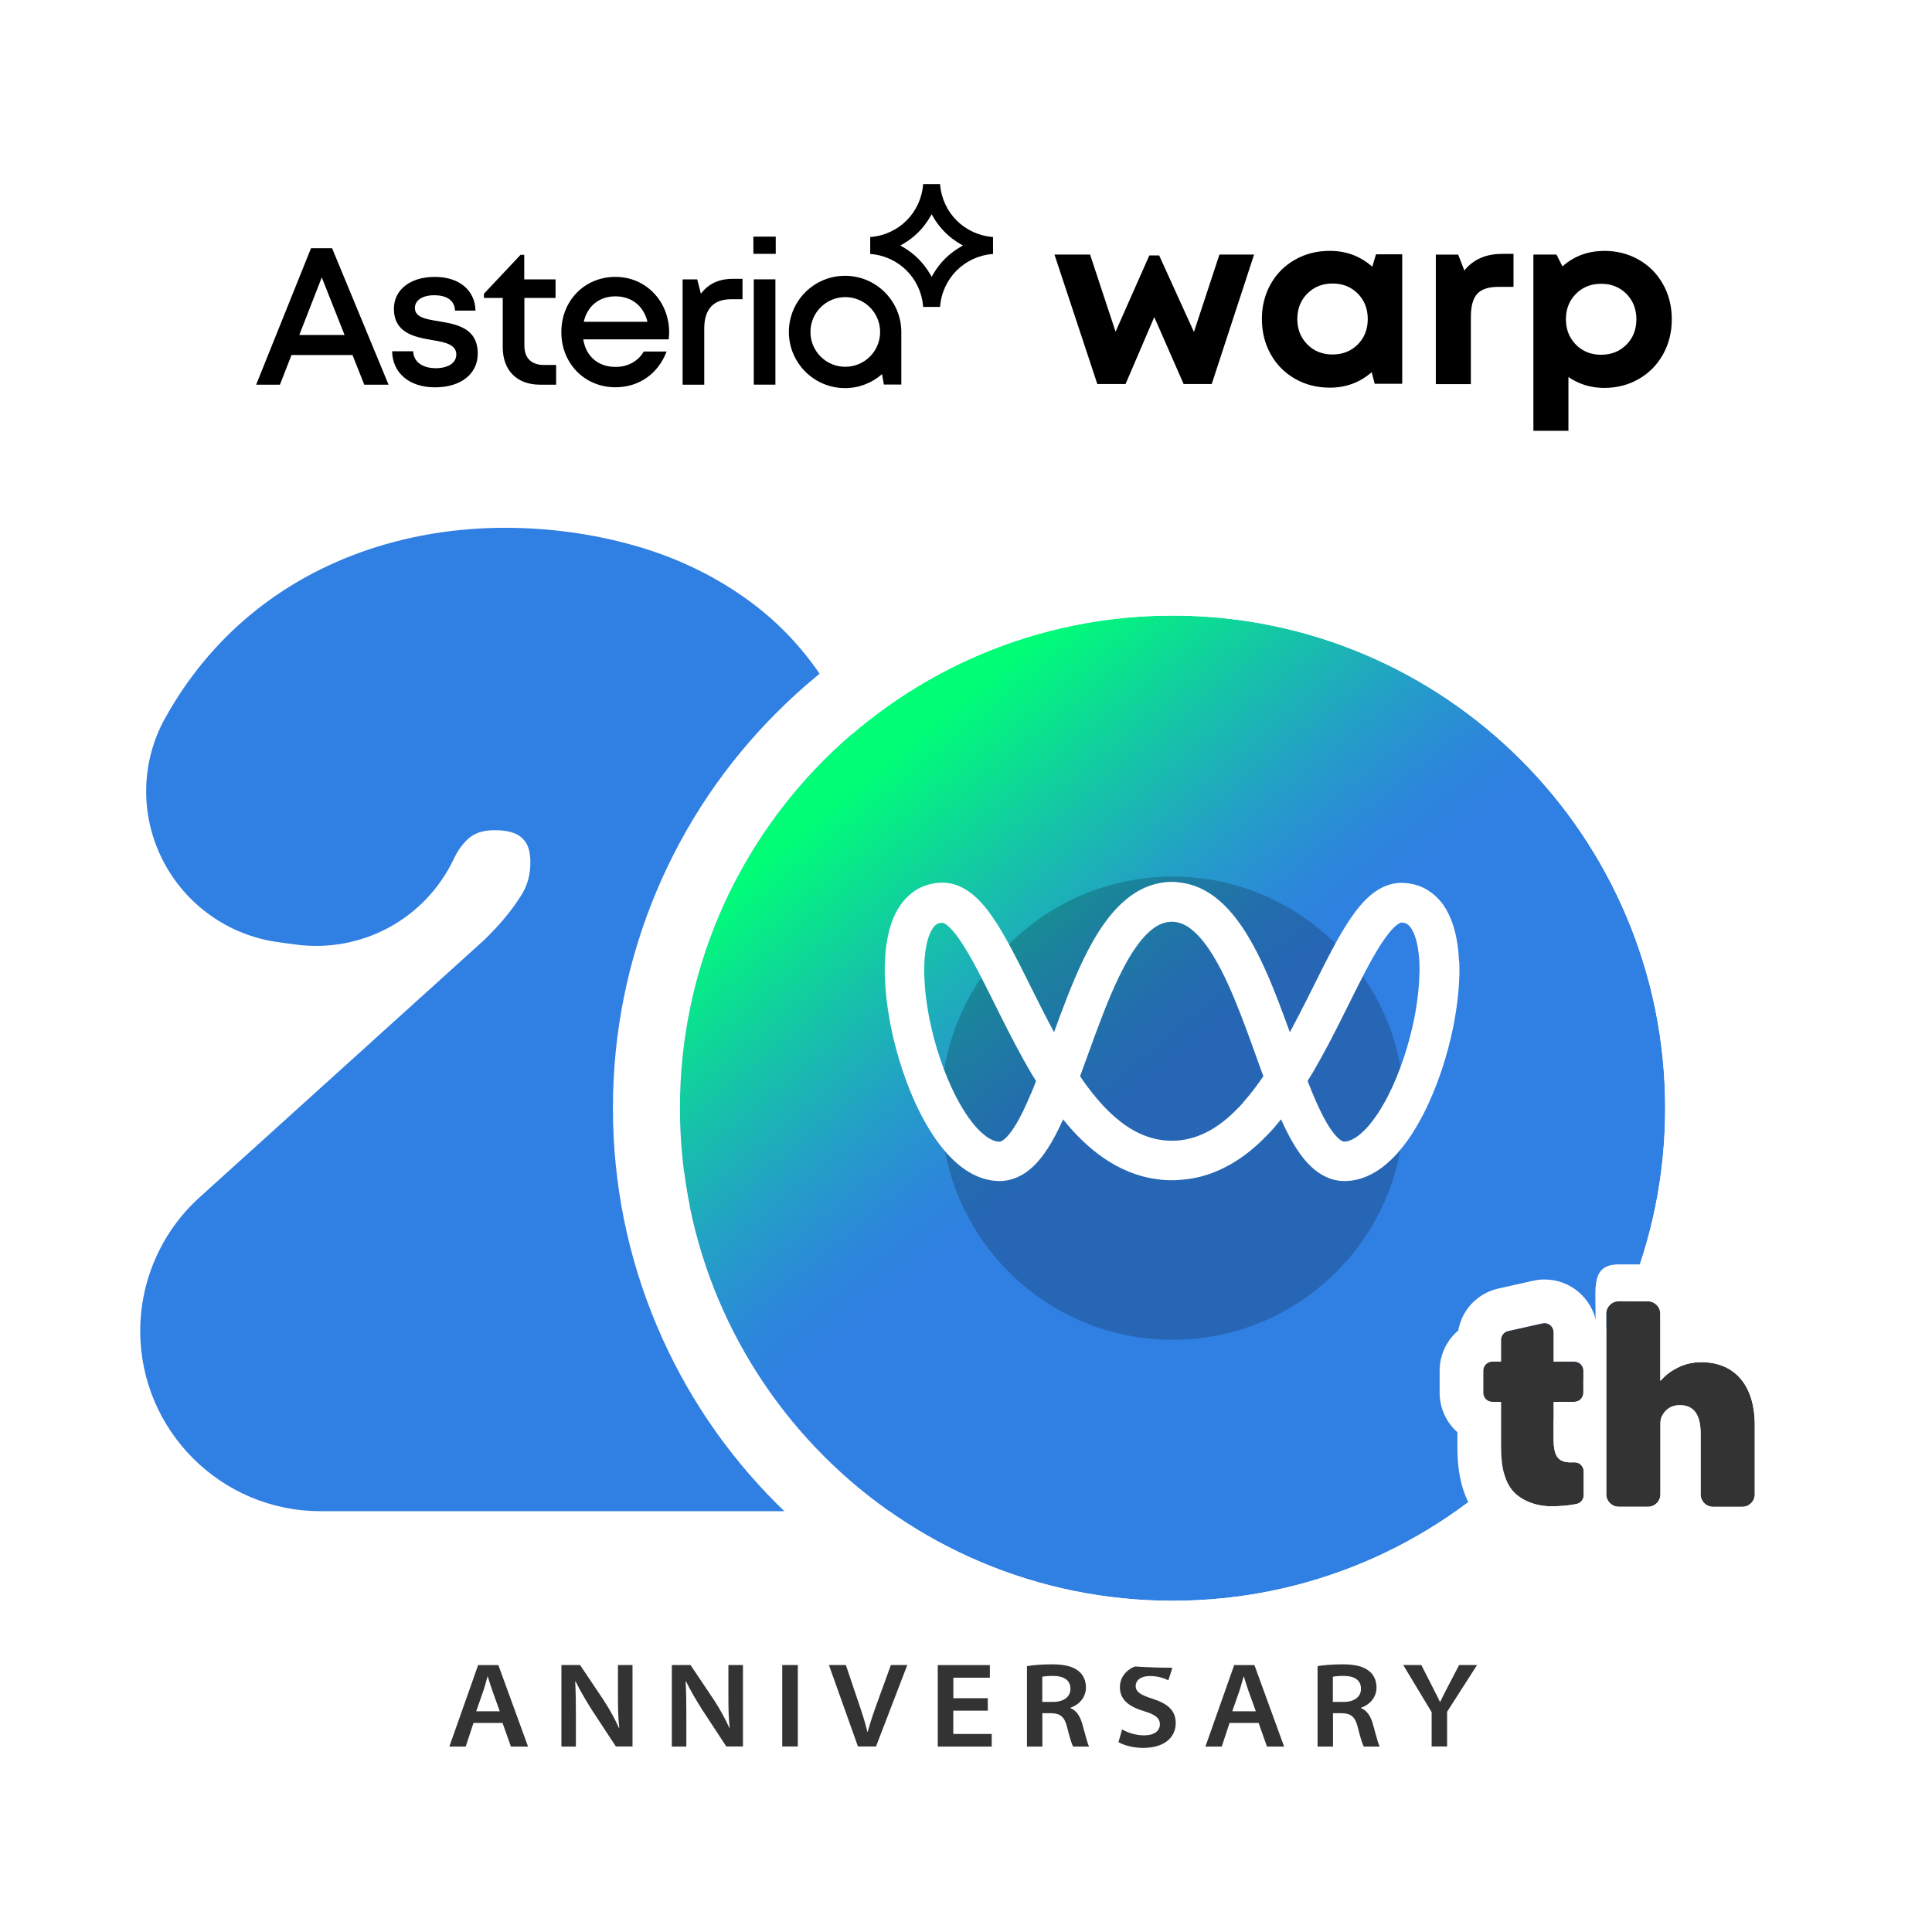
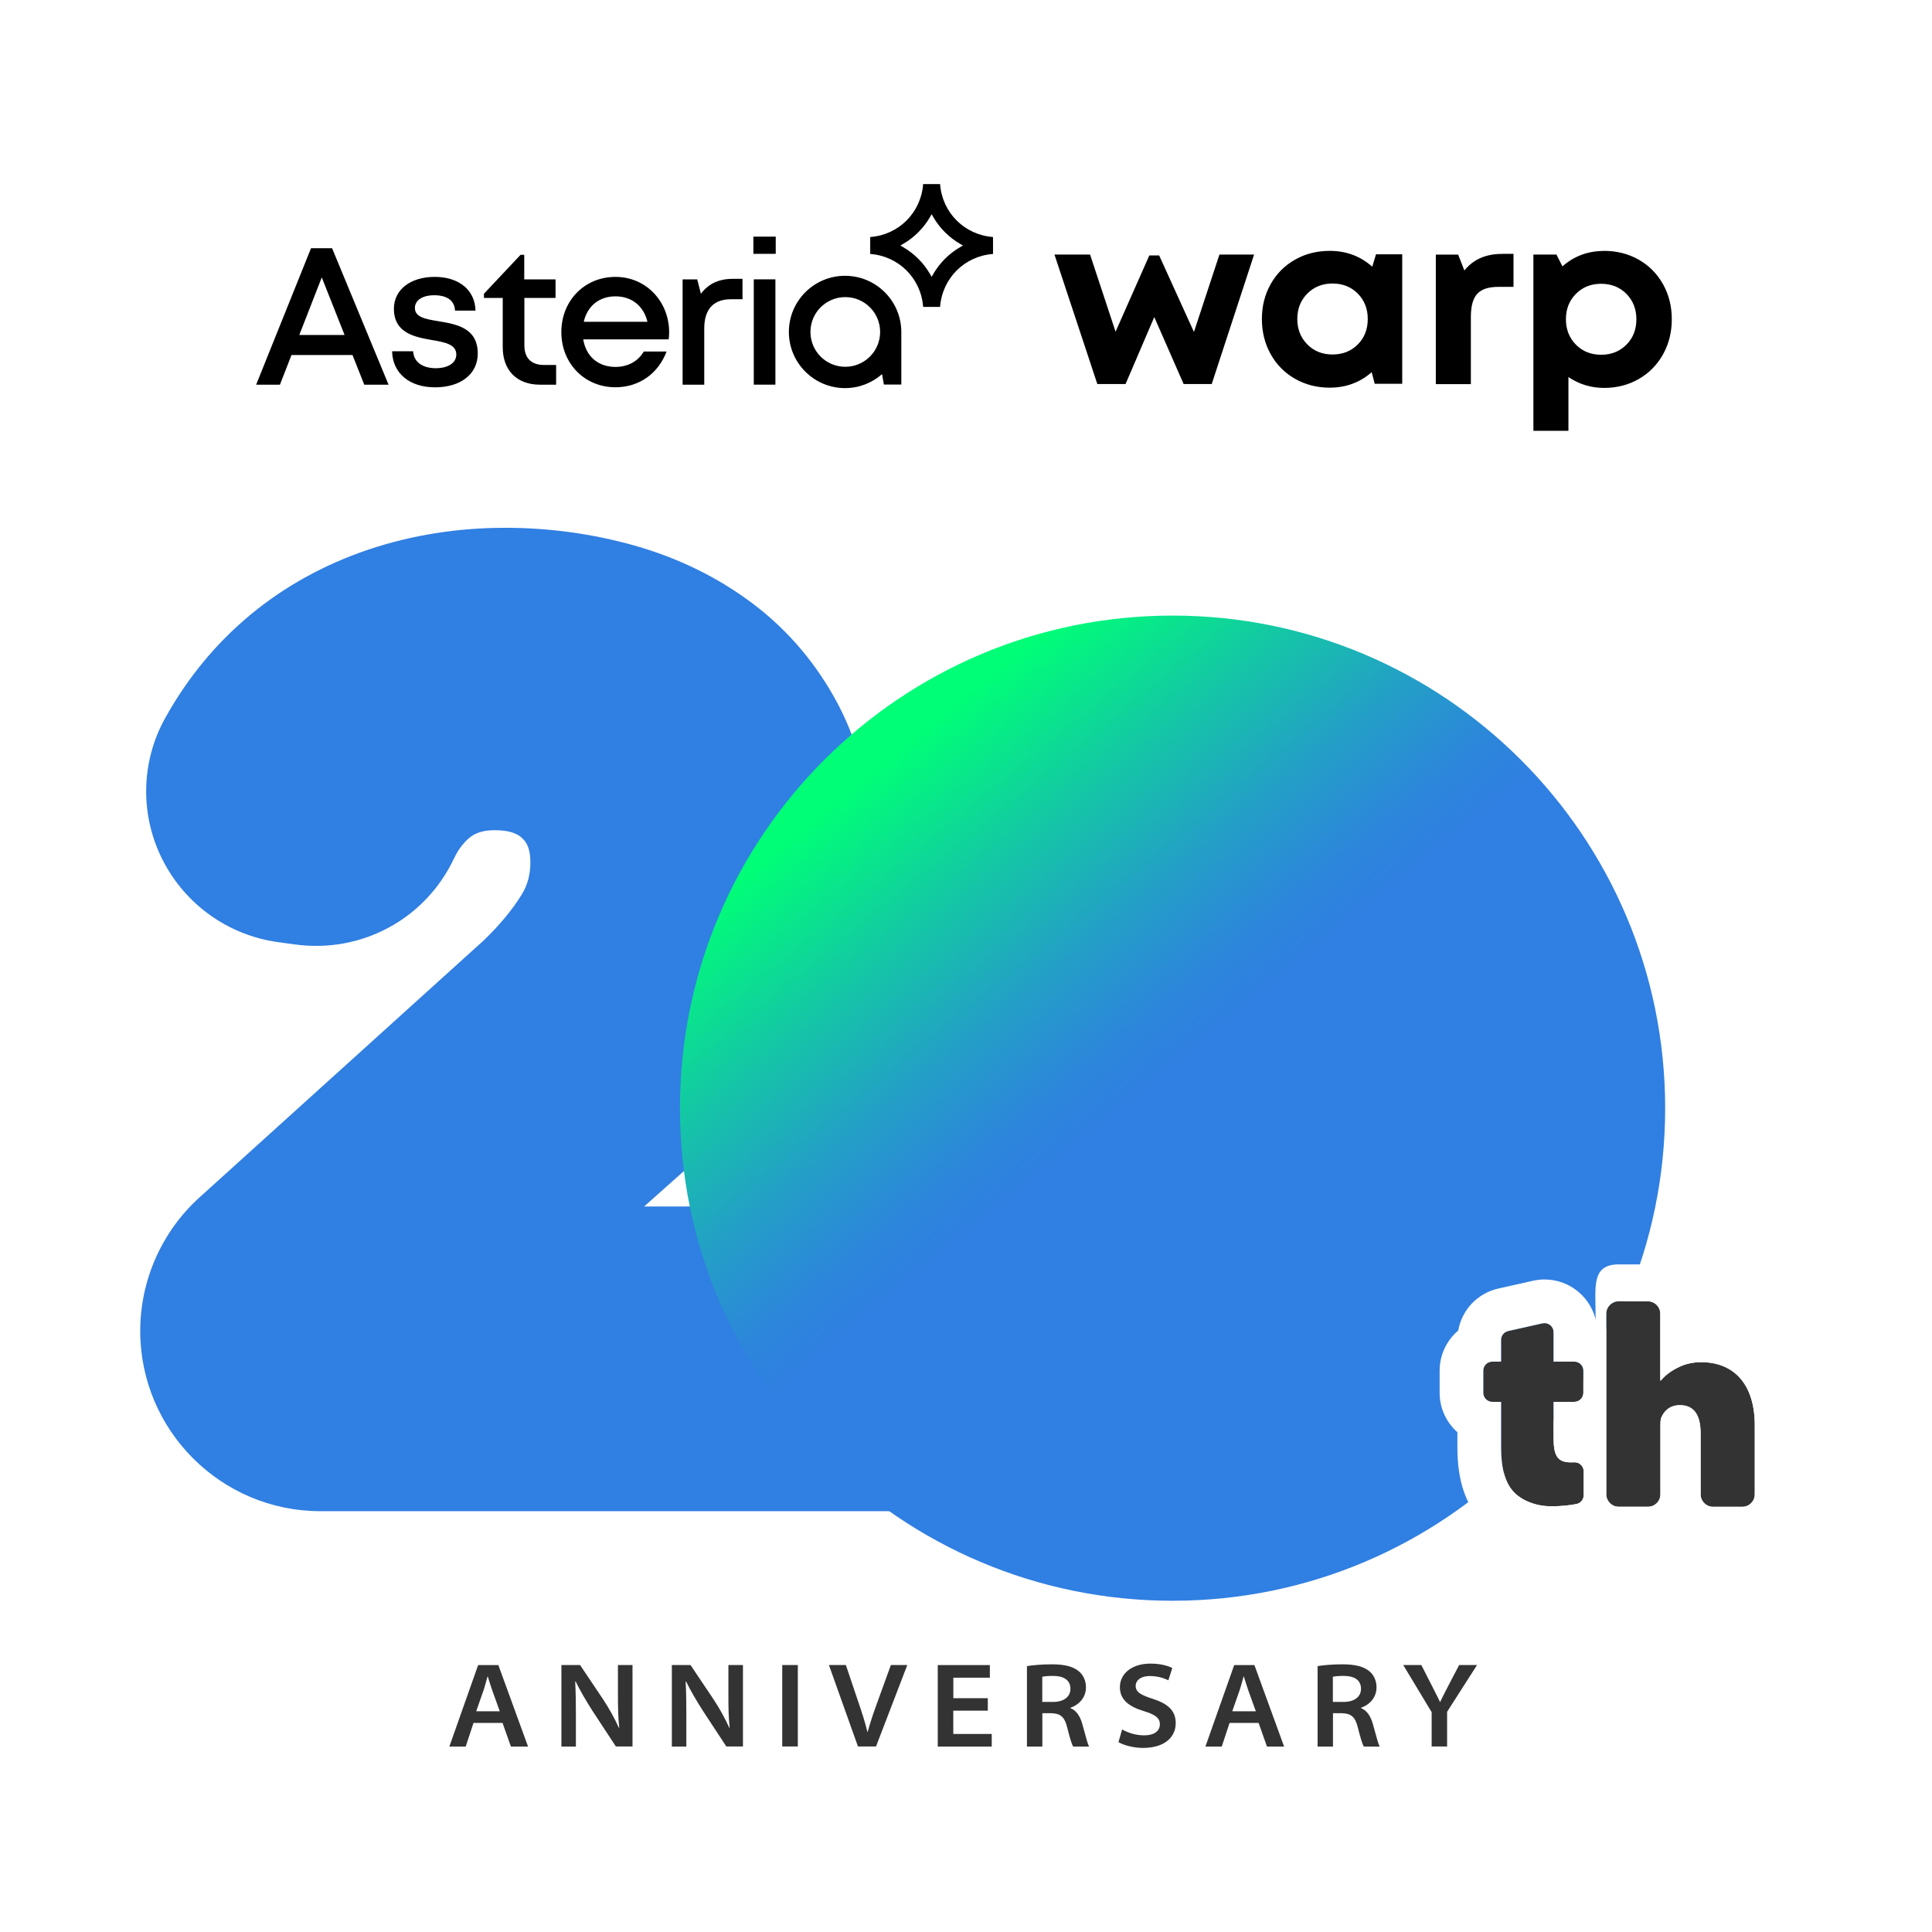
<svg xmlns="http://www.w3.org/2000/svg" width="218" height="218" viewBox="0 0 218 218" fill="none">
  <path fill-rule="evenodd" clip-rule="evenodd" d="M126.625 195.15C127.236 195.499 128.129 195.811 129.11 195.811C130.237 195.811 130.876 195.317 130.876 194.562C130.876 193.886 130.404 193.479 129.103 193.086C127.417 192.585 126.364 191.807 126.364 190.376C126.364 188.85 127.715 187.716 129.801 187.716C130.934 187.716 131.726 187.942 132.279 188.21L131.835 189.598C131.472 189.424 130.753 189.119 129.764 189.119C128.616 189.119 128.144 189.686 128.144 190.223C128.144 190.928 128.733 191.262 130.055 191.684C131.792 192.243 132.664 193.014 132.664 194.445C132.664 195.877 131.574 197.228 128.958 197.228C127.89 197.228 126.778 196.923 126.204 196.574L126.618 195.136L126.625 195.15ZM118.683 187.796C117.586 187.796 116.554 187.883 115.871 188L115.878 188.007V197.076H117.615V193.312H118.632C119.657 193.341 120.129 193.726 120.42 194.925C120.71 196.095 120.936 196.807 121.088 197.076H122.883C122.746 196.806 122.57 196.161 122.359 195.385L122.359 195.385L122.359 195.385L122.359 195.385L122.358 195.382C122.279 195.091 122.195 194.782 122.106 194.467C121.858 193.639 121.459 192.999 120.783 192.737V192.694C121.633 192.425 122.534 191.626 122.534 190.405C122.534 189.606 122.207 188.959 121.706 188.559C121.059 188.036 120.122 187.796 118.683 187.796ZM118.806 192.04H117.607V189.199C117.796 189.155 118.189 189.104 118.836 189.104C119.962 189.104 120.783 189.526 120.783 190.557C120.783 191.466 120.035 192.04 118.806 192.04ZM63.347 197.069V187.876H65.455L68.107 191.829C68.805 192.905 69.364 193.929 69.836 194.969L69.873 194.954C69.742 193.719 69.727 192.614 69.727 191.284V187.876H71.37V197.069H69.495L66.813 192.985C66.145 191.924 65.469 190.798 64.953 189.729L64.902 189.744C64.968 190.979 64.982 192.164 64.982 193.544V197.076H63.34L63.347 197.069ZM53.428 194.409L52.549 197.076H50.703L53.951 187.883H56.233L59.583 197.076H57.65L56.705 194.409H53.428ZM56.393 193.094L55.557 190.776C55.383 190.279 55.232 189.787 55.093 189.338L55.041 189.17H55.012C54.966 189.33 54.92 189.496 54.874 189.665C54.774 190.026 54.671 190.402 54.547 190.768L53.733 193.094H56.386H56.393ZM75.809 187.876V197.069L75.802 197.076H77.445V193.544C77.445 192.164 77.43 190.979 77.365 189.744L77.415 189.729C77.931 190.798 78.607 191.924 79.276 192.985L81.957 197.069H83.832V187.876H82.19V191.284C82.19 192.614 82.197 193.719 82.335 194.954L82.299 194.969C81.826 193.929 81.267 192.905 80.569 191.829L77.917 187.876H75.809ZM90.023 187.876V197.069H88.264V187.876H90.023ZM93.533 187.876L96.81 197.069H98.845L102.376 187.876H100.523L98.983 192.12C98.569 193.254 98.191 194.358 97.907 195.426H97.878C97.609 194.315 97.275 193.283 96.861 192.076L95.444 187.876H93.533ZM111.452 193.028H107.565V195.651H111.903V197.076H105.813V187.883H111.692V189.308H107.572V191.618H111.46V193.043L111.452 193.028ZM137.859 197.076L138.739 194.409H142.016L142.961 197.076H144.894L141.544 187.883H139.262L136.014 197.076H137.859ZM140.868 190.776L141.704 193.094H141.696H139.044L139.858 190.768C139.981 190.402 140.085 190.026 140.184 189.665L140.184 189.665C140.231 189.496 140.276 189.33 140.323 189.17H140.352L140.404 189.337C140.542 189.787 140.694 190.278 140.868 190.776ZM148.658 188C149.341 187.883 150.373 187.796 151.47 187.796C152.909 187.796 153.846 188.036 154.493 188.559C154.994 188.959 155.321 189.606 155.321 190.405C155.321 191.626 154.42 192.425 153.57 192.694V192.737C154.239 192.999 154.646 193.639 154.893 194.467C154.978 194.769 155.059 195.066 155.136 195.347C155.352 196.14 155.533 196.802 155.677 197.076H153.883C153.73 196.807 153.505 196.095 153.214 194.925C152.923 193.726 152.451 193.341 151.426 193.312H150.409V197.076H148.672V188.007L148.658 188ZM150.395 192.04H151.594C152.822 192.04 153.57 191.466 153.57 190.557C153.57 189.526 152.756 189.104 151.623 189.104C150.976 189.104 150.583 189.155 150.395 189.199V192.04ZM161.542 193.196V197.069H163.286V193.152L166.665 187.876H164.645L163.387 190.282C163.304 190.445 163.224 190.6 163.147 190.75C162.909 191.211 162.7 191.616 162.508 192.033H162.479C162.296 191.643 162.128 191.313 161.937 190.941C161.834 190.737 161.723 190.521 161.6 190.274L160.379 187.876H158.337L161.542 193.196Z" fill="#333333" />
  <path fill-rule="evenodd" clip-rule="evenodd" d="M104.164 20.772C103.924 23.991 101.417 26.505 98.191 26.745V28.656C101.41 28.896 103.924 31.403 104.164 34.629H106.075C106.315 31.41 108.822 28.896 112.049 28.656V26.745C108.829 26.505 106.315 23.998 106.075 20.772H104.164ZM105.123 31.236L104.935 30.909C104.208 29.659 103.169 28.62 101.919 27.893L101.592 27.704L101.919 27.515C103.169 26.788 104.208 25.749 104.935 24.5L105.123 24.172L105.312 24.5C106.039 25.749 107.078 26.788 108.328 27.515L108.655 27.704L108.328 27.893C107.078 28.62 106.039 29.659 105.312 30.909L105.123 31.236ZM87.531 26.701H85.009V28.642H87.531V26.701ZM87.494 31.519H85.053V43.4H87.494V31.519ZM39.76 40.057H32.893L31.585 43.407H28.903L35.094 28.009H37.471L43.844 43.407H41.104L39.774 40.057H39.76ZM33.772 37.797H38.88L36.308 31.301L33.772 37.797ZM44.236 39.636H46.62C46.685 40.893 47.739 41.547 49.17 41.547C50.485 41.547 51.488 40.995 51.488 39.999C51.488 38.873 50.217 38.611 48.756 38.372C46.779 38.03 44.447 37.58 44.447 34.833C44.447 32.704 46.292 31.243 49.054 31.243C51.815 31.243 53.603 32.747 53.654 35.051H51.343C51.299 33.917 50.434 33.314 49.003 33.314C47.651 33.314 46.816 33.888 46.816 34.753C46.816 35.799 48.029 36.01 49.461 36.243L49.49 36.248C51.49 36.581 53.908 36.984 53.908 39.898C53.908 42.209 51.982 43.705 49.09 43.705C46.198 43.705 44.301 42.107 44.243 39.643L44.236 39.636ZM62.752 43.407V41.191L62.744 41.184H61.393C59.954 41.184 59.169 40.399 59.169 38.982V33.619H62.686V31.526H59.154V28.75H58.74L54.606 33.147V33.619H56.727V39.178C56.727 41.801 58.333 43.407 60.935 43.407H62.752ZM75.505 37.496C75.504 37.764 75.483 38.031 75.454 38.292H65.811C66.116 40.217 67.504 41.402 69.444 41.402C70.861 41.402 72.016 40.748 72.641 39.665H75.214C74.269 42.172 72.097 43.698 69.444 43.698C65.971 43.698 63.34 41.017 63.34 37.471C63.34 33.925 65.963 31.243 69.444 31.243C72.924 31.243 75.503 34.039 75.505 37.496ZM69.444 33.438C67.606 33.438 66.269 34.542 65.869 36.308H73.056C72.62 34.506 71.261 33.438 69.444 33.438ZM83.781 33.764V31.461H82.728C81.1 31.461 79.937 32.02 79.087 33.147L78.673 31.526H77.023V43.407H79.465V37.071C79.465 34.92 80.475 33.764 82.495 33.764H83.781ZM101.701 43.393V37.456C101.694 33.954 98.852 31.12 95.35 31.12C91.847 31.12 89.013 33.961 89.013 37.456C89.013 40.951 91.855 43.793 95.35 43.793C96.948 43.793 98.409 43.197 99.528 42.216L99.732 43.393H101.701ZM95.379 41.387C93.206 41.387 91.448 39.629 91.448 37.456C91.448 35.283 93.206 33.525 95.379 33.525C97.552 33.525 99.31 35.283 99.31 37.456C99.31 39.629 97.552 41.387 95.379 41.387ZM155.263 28.692H158.221V43.306H155.118L154.776 41.998C153.447 43.16 151.87 43.742 150.046 43.742C148.6 43.742 147.292 43.407 146.122 42.739C144.952 42.07 144.036 41.14 143.375 39.956C142.714 38.771 142.387 37.449 142.387 35.995C142.387 34.542 142.714 33.241 143.375 32.064C144.036 30.887 144.952 29.964 146.122 29.303C147.292 28.634 148.6 28.307 150.046 28.307C151.906 28.307 153.505 28.903 154.842 30.095L155.263 28.692ZM147.51 38.859C148.266 39.622 149.21 39.999 150.358 39.999C151.506 39.999 152.451 39.621 153.207 38.866C153.963 38.11 154.333 37.151 154.333 35.995C154.333 34.84 153.955 33.888 153.207 33.125C152.451 32.369 151.506 31.991 150.358 31.991C149.21 31.991 148.266 32.369 147.51 33.132C146.754 33.895 146.383 34.847 146.383 35.995C146.383 37.144 146.761 38.096 147.51 38.859ZM137.598 28.721H141.508L136.726 43.335H133.558L130.244 35.777L127.003 43.335H123.82L118.981 28.721H122.999L125.877 37.427L129.685 28.823H130.796L134.72 37.456L137.598 28.721ZM170.778 28.642H169.484L169.477 28.649C167.653 28.649 166.236 29.274 165.233 30.524L164.536 28.729H162.014V43.342H165.967V35.741C165.967 34.542 166.207 33.677 166.687 33.154C167.166 32.631 167.958 32.369 169.07 32.369H170.778V28.642ZM180.995 28.307C182.441 28.307 183.749 28.642 184.911 29.303C186.081 29.971 186.99 30.894 187.651 32.072C188.312 33.249 188.639 34.571 188.639 36.025C188.639 37.478 188.312 38.8 187.651 39.985C186.99 41.169 186.074 42.099 184.911 42.768C183.742 43.437 182.441 43.771 180.995 43.771C179.549 43.771 178.175 43.364 176.976 42.543V48.61H173.023V28.721H175.625L176.3 30.059C177.616 28.896 179.178 28.315 180.995 28.315V28.307ZM177.819 38.888C178.575 39.651 179.52 40.029 180.668 40.029C181.816 40.029 182.76 39.651 183.516 38.895C184.272 38.139 184.643 37.18 184.643 36.025C184.643 34.869 184.265 33.917 183.516 33.154C182.76 32.398 181.816 32.021 180.668 32.021C179.52 32.021 178.575 32.398 177.819 33.161C177.063 33.925 176.693 34.876 176.693 36.025C176.693 37.173 177.071 38.125 177.819 38.888Z" fill="black" />
  <path d="M141.74 136.138H72.678L79.428 130.128L79.508 130.055C81.666 128.079 83.81 126.022 85.874 123.959C88.185 121.648 90.27 119.119 92.072 116.438C93.991 113.582 95.517 110.45 96.614 107.122C97.74 103.685 98.307 99.855 98.307 95.735C98.307 89.689 97.065 84.254 94.609 79.559C92.196 74.967 88.919 71.094 84.871 68.056C80.976 65.135 76.507 62.948 71.573 61.553C66.872 60.23 61.967 59.554 56.996 59.554C51.626 59.554 46.445 60.383 41.605 62.003C36.657 63.667 32.188 66.123 28.322 69.313C24.442 72.518 21.193 76.435 18.686 80.94L18.606 81.078C15.896 85.99 15.787 91.934 18.316 96.963C20.866 102.042 25.75 105.538 31.381 106.308L33.285 106.57C40.799 107.594 48 103.699 51.219 96.883C51.546 96.186 51.939 95.582 52.425 95.052C53.065 94.34 53.922 93.678 55.819 93.678C58.006 93.678 58.697 94.354 58.958 94.616C59.242 94.899 59.845 95.481 59.845 97.29C59.845 98.692 59.532 99.855 58.864 100.945C57.817 102.646 56.386 104.375 54.605 106.09L22.516 135.106C18.258 138.957 15.823 144.451 15.823 150.184C15.823 161.397 24.943 170.516 36.155 170.516H121.088C124.031 170.516 129.888 169.528 134.706 168.22C139.001 167.057 149.065 164.325 149.065 156.012V154.566L141.747 136.123L141.74 136.138Z" fill="#307FE2" />
  <g filter="url(#filter0_d_157_239)">
    <path d="M132.308 170.625C163.006 170.625 187.891 145.74 187.891 115.042C187.891 84.345 163.006 59.46 132.308 59.46C101.611 59.46 76.725 84.345 76.725 115.042C76.725 145.74 101.611 170.625 132.308 170.625Z" fill="url(#paint0_linear_157_239)" />
-     <path d="M132.308 59.46C163.002 59.46 187.891 84.341 187.891 115.043C187.891 145.744 163.01 170.625 132.308 170.625C101.606 170.625 76.725 145.744 76.725 115.043C76.725 84.341 101.606 59.46 132.308 59.46ZM132.308 51.888C123.784 51.888 115.515 53.559 107.725 56.851C100.204 60.034 93.453 64.583 87.654 70.382C81.856 76.18 77.307 82.931 74.124 90.452C70.832 98.242 69.161 106.511 69.161 115.035C69.161 123.559 70.832 131.829 74.124 139.618C77.307 147.139 81.856 153.89 87.654 159.689C93.453 165.488 100.204 170.037 107.725 173.219C115.515 176.511 123.784 178.183 132.308 178.183C140.832 178.183 149.101 176.511 156.891 173.219C164.412 170.037 171.163 165.488 176.962 159.689C182.76 153.89 187.309 147.139 190.492 139.618C193.784 131.829 195.455 123.559 195.455 115.035C195.455 106.511 193.784 98.242 190.492 90.452C187.309 82.931 182.76 76.18 176.962 70.382C171.163 64.583 164.412 60.034 156.891 56.851C149.101 53.559 140.832 51.888 132.308 51.888Z" fill="white" />
    <g style="mix-blend-mode:multiply" opacity="0.2">
-       <path d="M132.308 141.173C146.74 141.173 158.439 129.474 158.439 115.043C158.439 100.611 146.74 88.912 132.308 88.912C117.876 88.912 106.177 100.611 106.177 115.043C106.177 129.474 117.876 141.173 132.308 141.173Z" fill="black" />
-     </g>
+       </g>
  </g>
-   <path d="M164.63 108.481C164.608 108.008 164.579 107.536 164.521 107.056C164.492 106.817 164.463 106.577 164.419 106.33C164.383 106.09 164.332 105.843 164.281 105.596C164.238 105.349 164.165 105.094 164.1 104.847C164.02 104.593 163.954 104.346 163.86 104.092C163.685 103.583 163.438 103.06 163.14 102.544C162.843 102.028 162.428 101.512 161.92 101.054C161.411 100.596 160.793 100.204 160.118 99.964C159.449 99.724 158.759 99.623 158.112 99.615C157.509 99.623 156.92 99.746 156.412 99.942C155.917 100.139 155.467 100.393 155.111 100.654C154.37 101.185 153.839 101.759 153.367 102.326C152.902 102.893 152.502 103.459 152.131 104.019C151.768 104.586 151.427 105.145 151.107 105.705C149.835 107.95 148.767 110.181 147.67 112.368C146.972 113.764 146.267 115.13 145.541 116.474C145.105 115.275 144.647 114.011 144.124 112.666C143.695 111.569 143.23 110.421 142.685 109.229C142.14 108.037 141.529 106.802 140.766 105.545C140.389 104.913 139.96 104.281 139.473 103.641C138.979 103.009 138.427 102.377 137.758 101.774C137.089 101.178 136.305 100.604 135.36 100.189C134.582 99.841 133.696 99.615 132.795 99.543V99.528L132.25 99.506C131.16 99.506 130.055 99.761 129.089 100.204C128.122 100.647 127.309 101.25 126.604 101.89C125.906 102.537 125.317 103.227 124.794 103.932C124.271 104.637 123.821 105.356 123.399 106.075C122.571 107.521 121.88 108.989 121.255 110.457C120.63 111.925 120.071 113.393 119.526 114.854C119.322 115.399 119.126 115.936 118.937 116.474C118.232 115.173 117.557 113.843 116.881 112.492C115.769 110.283 114.694 108.03 113.415 105.763C113.095 105.196 112.753 104.629 112.383 104.055C112.012 103.488 111.613 102.914 111.147 102.34C110.675 101.774 110.137 101.192 109.396 100.654C109.302 100.589 109.207 100.524 109.113 100.458C109.004 100.393 108.902 100.335 108.793 100.269C108.742 100.24 108.684 100.211 108.633 100.175L108.452 100.088C108.328 100.03 108.212 99.979 108.088 99.928C107.572 99.732 106.984 99.601 106.373 99.594C105.727 99.594 105.043 99.695 104.368 99.942C103.692 100.175 103.067 100.575 102.566 101.032C102.057 101.49 101.65 102.006 101.345 102.522C101.04 103.038 100.792 103.561 100.625 104.07C100.524 104.324 100.458 104.578 100.386 104.826C100.327 105.073 100.255 105.327 100.204 105.574C100.153 105.821 100.102 106.068 100.066 106.308C100.022 106.555 99.993 106.795 99.964 107.035C99.906 107.514 99.877 107.987 99.855 108.459C99.855 108.691 99.841 108.924 99.833 109.164C99.833 109.396 99.833 109.629 99.833 109.861C99.848 110.37 99.87 110.886 99.906 111.387C99.942 111.889 99.993 112.39 100.051 112.892C100.109 113.393 100.182 113.887 100.262 114.374C100.298 114.621 100.342 114.868 100.386 115.108C100.407 115.231 100.429 115.355 100.451 115.478C100.473 115.602 100.502 115.726 100.524 115.842C100.865 117.542 101.316 119.214 101.868 120.856C102.42 122.498 103.074 124.119 103.888 125.695C104.702 127.272 105.647 128.82 106.947 130.259C107.609 130.971 108.364 131.661 109.316 132.243C109.796 132.526 110.326 132.78 110.908 132.969C111.496 133.151 112.136 133.26 112.79 133.267C113.502 133.267 114.214 133.093 114.817 132.824C115.42 132.555 115.922 132.206 116.329 131.843C116.379 131.799 116.43 131.756 116.488 131.705L116.634 131.567C116.728 131.472 116.823 131.385 116.91 131.291C117.077 131.102 117.251 130.913 117.397 130.731C117.709 130.353 117.964 129.975 118.211 129.605C118.698 128.849 119.097 128.108 119.461 127.359C119.635 127.011 119.795 126.655 119.955 126.306C120.318 126.749 120.681 127.192 121.081 127.621C122.433 129.096 124.009 130.477 125.913 131.516C126.858 132.032 127.883 132.453 128.958 132.744C130.026 133.027 131.145 133.173 132.25 133.173H132.722V133.158C133.681 133.122 134.597 132.991 135.433 132.78C136.399 132.533 137.264 132.192 138.012 131.821C138.768 131.451 139.415 131.058 139.974 130.673C140.541 130.288 141.006 129.91 141.413 129.569C142.227 128.878 142.765 128.311 143.128 127.941C143.477 127.563 143.651 127.374 143.651 127.374C143.964 127.025 144.254 126.662 144.545 126.299C144.996 127.301 145.461 128.224 145.94 129.038C146.616 130.164 147.328 131.116 148.171 131.843C148.578 132.206 149.036 132.504 149.465 132.722C149.901 132.94 150.315 133.078 150.656 133.151C150.831 133.187 150.983 133.216 151.114 133.231C151.245 133.245 151.361 133.253 151.448 133.253L151.717 133.267C152.371 133.267 153.011 133.151 153.599 132.969C154.181 132.78 154.711 132.526 155.191 132.243C156.143 131.661 156.898 130.971 157.56 130.259C158.86 128.82 159.805 127.272 160.619 125.695C161.426 124.119 162.08 122.498 162.639 120.856C163.191 119.214 163.642 117.542 163.983 115.842C164.005 115.718 164.034 115.595 164.056 115.478C164.078 115.355 164.1 115.231 164.121 115.108C164.165 114.861 164.209 114.621 164.245 114.374C164.325 113.88 164.398 113.386 164.456 112.892C164.514 112.397 164.565 111.889 164.601 111.387C164.637 110.886 164.659 110.37 164.674 109.861C164.674 109.629 164.674 109.396 164.674 109.164C164.674 108.931 164.659 108.699 164.652 108.459L164.63 108.481ZM116.314 123.428C116.031 124.111 115.733 124.773 115.428 125.412C115.115 126.044 114.788 126.655 114.439 127.192C114.265 127.454 114.09 127.716 113.909 127.934C113.822 128.05 113.727 128.137 113.64 128.246L113.509 128.377L113.444 128.442L113.386 128.493C113.218 128.646 113.073 128.726 112.979 128.769C112.877 128.813 112.826 128.82 112.768 128.827C112.601 128.827 112.426 128.791 112.23 128.74C112.034 128.675 111.823 128.573 111.598 128.442C111.147 128.166 110.675 127.759 110.225 127.272C109.324 126.284 108.531 125.02 107.841 123.69C107.158 122.353 106.577 120.928 106.083 119.468C105.588 118.007 105.189 116.51 104.884 114.999C104.862 114.89 104.84 114.781 104.818 114.672C104.796 114.563 104.782 114.454 104.76 114.345C104.716 114.127 104.68 113.909 104.651 113.698C104.578 113.262 104.52 112.833 104.469 112.397C104.419 111.961 104.375 111.533 104.346 111.104C104.317 110.675 104.295 110.246 104.288 109.818C104.288 109.629 104.288 109.44 104.288 109.251C104.288 109.062 104.295 108.873 104.302 108.684C104.317 108.314 104.346 107.943 104.389 107.587C104.477 106.875 104.607 106.184 104.818 105.625C105.022 105.051 105.298 104.615 105.53 104.411C105.654 104.31 105.748 104.237 105.879 104.201C106.003 104.157 106.155 104.128 106.359 104.121C106.359 104.121 106.395 104.121 106.46 104.15C106.533 104.193 106.635 104.222 106.773 104.331C107.042 104.52 107.369 104.847 107.681 105.232C108.321 106.01 108.931 107.006 109.512 108.023C110.675 110.079 111.743 112.31 112.862 114.541C113.981 116.779 115.137 119.032 116.452 121.248C116.597 121.495 116.757 121.735 116.903 121.982C116.714 122.476 116.525 122.963 116.321 123.443L116.314 123.428ZM140.28 124.409C140.28 124.409 140.134 124.569 139.844 124.882C139.546 125.179 139.11 125.645 138.485 126.175C138.172 126.437 137.816 126.727 137.402 127.003C136.995 127.294 136.53 127.57 136.014 127.817C134.982 128.326 133.725 128.718 132.221 128.718C130.76 128.718 129.35 128.333 128.028 127.614C126.705 126.894 125.47 125.841 124.351 124.62C123.588 123.792 122.883 122.883 122.207 121.931C122.091 121.771 121.989 121.604 121.873 121.437C122.498 119.751 123.087 118.073 123.697 116.43C124.227 115.006 124.765 113.604 125.347 112.238C125.928 110.879 126.553 109.556 127.25 108.335C127.948 107.122 128.74 106.003 129.605 105.203C130.034 104.804 130.477 104.491 130.913 104.295C131.349 104.106 131.77 104.012 132.221 104.004C132.671 104.004 133.086 104.106 133.507 104.288C133.928 104.469 134.35 104.767 134.75 105.131C135.563 105.865 136.29 106.846 136.915 107.885C137.547 108.924 138.092 110.014 138.586 111.097C139.081 112.179 139.517 113.262 139.931 114.309C140.752 116.409 141.449 118.392 142.103 120.202C142.256 120.623 142.409 121.037 142.554 121.437C141.835 122.484 141.086 123.486 140.265 124.402L140.28 124.409ZM160.161 109.803C160.154 110.232 160.132 110.653 160.103 111.089C160.074 111.518 160.03 111.954 159.979 112.383C159.929 112.819 159.87 113.248 159.798 113.684C159.761 113.902 159.725 114.12 159.689 114.33L159.631 114.657C159.609 114.766 159.587 114.875 159.565 114.984C159.26 116.496 158.86 117.993 158.366 119.453C157.872 120.914 157.298 122.338 156.608 123.675C155.925 125.005 155.125 126.269 154.224 127.258C153.774 127.745 153.301 128.159 152.851 128.428C152.626 128.558 152.415 128.653 152.219 128.726C152.022 128.784 151.848 128.806 151.681 128.813C151.681 128.813 151.681 128.813 151.659 128.813C151.659 128.813 151.645 128.813 151.63 128.813C151.616 128.813 151.608 128.806 151.594 128.806C151.565 128.806 151.514 128.784 151.434 128.747C151.347 128.697 151.23 128.638 151.063 128.486C150.736 128.21 150.257 127.636 149.748 126.778C149.239 125.913 148.694 124.787 148.128 123.428C147.939 122.97 147.742 122.476 147.546 121.968C147.742 121.655 147.939 121.335 148.128 121.023C149.414 118.828 150.562 116.59 151.659 114.381C152.764 112.172 153.825 109.97 154.98 107.936C155.554 106.933 156.164 105.959 156.797 105.189C157.109 104.811 157.436 104.491 157.698 104.31C157.829 104.208 157.93 104.172 158.003 104.128C158.068 104.106 158.09 104.113 158.105 104.099C158.301 104.099 158.461 104.135 158.584 104.179C158.708 104.215 158.81 104.288 158.933 104.39C159.173 104.593 159.449 105.029 159.645 105.603C159.856 106.17 159.987 106.86 160.074 107.565C160.118 107.921 160.139 108.292 160.161 108.662C160.161 108.851 160.168 109.04 160.176 109.229C160.176 109.418 160.176 109.607 160.176 109.796L160.161 109.803Z" fill="white" />
  <path d="M175.298 150.315V153.643H177.645C178.204 153.643 178.662 154.101 178.662 154.661V157.16C178.662 157.72 178.204 158.178 177.645 158.178H175.298V162.16C175.298 164.1 175.625 165.008 177.238 165.008C177.383 165.008 177.514 165.008 177.645 165.001C178.219 164.979 178.698 165.444 178.698 166.018V168.707C178.698 169.187 178.364 169.608 177.899 169.703C177.158 169.855 176.148 169.964 175.043 169.964C173.197 169.964 171.672 169.252 170.836 168.38C169.862 167.377 169.375 165.728 169.375 163.359V158.178H168.387C167.827 158.178 167.37 157.72 167.37 157.16V154.661C167.37 154.101 167.827 153.643 168.387 153.643H169.375V151.187C169.375 150.707 169.702 150.301 170.167 150.192L174.055 149.32C174.694 149.174 175.298 149.661 175.298 150.315Z" fill="#333333" />
  <path d="M174.28 149.298C174.825 149.298 175.298 149.741 175.298 150.315V153.643H177.645C178.204 153.643 178.662 154.101 178.662 154.66V157.16C178.662 157.72 178.204 158.178 177.645 158.178H175.298V162.16C175.298 164.1 175.625 165.008 177.238 165.008C177.383 165.008 177.514 165.008 177.645 165.001C177.659 165.001 177.674 165.001 177.688 165.001C178.241 165.001 178.698 165.459 178.698 166.018V168.707C178.698 169.187 178.364 169.608 177.899 169.702C177.158 169.855 176.148 169.964 175.043 169.964C173.198 169.964 171.672 169.252 170.836 168.38C169.862 167.377 169.375 165.72 169.375 163.359V158.178H168.387C167.827 158.178 167.37 157.72 167.37 157.16V154.66C167.37 154.101 167.827 153.643 168.387 153.643H169.375V151.187C169.375 150.707 169.702 150.3 170.167 150.191L174.055 149.319C174.128 149.305 174.208 149.298 174.28 149.298ZM174.28 144.371C173.844 144.371 173.408 144.422 172.98 144.516L169.092 145.388C166.708 145.919 164.95 147.801 164.543 150.133C163.257 151.223 162.443 152.851 162.443 154.66V157.16C162.443 158.926 163.22 160.517 164.448 161.607V163.359C164.448 167.065 165.379 169.826 167.29 171.803C169.179 173.757 172.006 174.891 175.036 174.891C176.388 174.891 177.761 174.76 178.895 174.52C181.634 173.953 183.618 171.505 183.618 168.707V166.018C183.618 164.252 182.84 162.661 181.62 161.571C182.826 160.481 183.589 158.904 183.589 157.16V154.66C183.589 152.27 182.172 150.206 180.13 149.261C179.629 146.485 177.201 144.371 174.28 144.371Z" fill="white" />
  <path d="M182.63 146.834H185.936C186.714 146.834 187.339 147.466 187.339 148.237V155.772H187.404C187.985 155.089 188.632 154.639 189.446 154.253C190.158 153.897 191.066 153.701 191.938 153.701C195.63 153.701 197.999 156.165 197.999 160.83V168.62C197.999 169.397 197.367 170.022 196.596 170.022H193.29C192.513 170.022 191.888 169.39 191.888 168.62V161.731C191.888 159.66 191.139 158.555 189.555 158.555C188.291 158.555 187.738 159.333 187.484 159.885C187.353 160.147 187.353 160.503 187.353 160.757V168.612C187.353 169.39 186.721 170.015 185.951 170.015H182.644C181.867 170.015 181.242 169.383 181.242 168.612V148.237C181.242 147.459 181.874 146.834 182.644 146.834H182.63Z" fill="#333333" />
  <path d="M185.943 146.834C186.721 146.834 187.346 147.466 187.346 148.237V155.772H187.411C187.993 155.089 188.639 154.639 189.453 154.253C190.165 153.897 191.074 153.701 191.946 153.701C195.637 153.701 198.006 156.165 198.006 160.83V168.62C198.006 169.397 197.374 170.022 196.604 170.022H193.297C192.52 170.022 191.895 169.39 191.895 168.62V161.731C191.895 159.66 191.146 158.555 189.562 158.555C188.298 158.555 187.746 159.333 187.491 159.885C187.36 160.147 187.36 160.503 187.36 160.757V168.612C187.36 169.39 186.728 170.015 185.958 170.015H182.652C181.874 170.015 181.249 169.383 181.249 168.612V148.237C181.249 147.459 181.881 146.834 182.652 146.834H185.958H185.943ZM185.958 142.67H182.652C179.578 142.67 180.036 145.17 180.036 148.244V168.62C180.036 171.693 179.578 174.193 182.652 174.193H185.958C187.36 174.193 188.647 173.67 189.628 172.805C190.609 173.67 191.895 174.193 193.297 174.193H196.604C199.677 174.193 202.177 171.693 202.177 168.62V160.83C202.177 157.553 201.254 154.762 199.496 152.771C197.665 150.686 194.99 149.545 191.953 149.545C191.808 149.545 191.662 149.545 191.517 149.552V148.244C191.517 145.17 189.017 142.67 185.943 142.67H185.958Z" fill="white" />
  <defs>
    <filter id="filter0_d_157_239" x="49.161" y="41.888" width="166.295" height="166.295" filterUnits="userSpaceOnUse" color-interpolation-filters="sRGB">
      <feFlood flood-opacity="0" result="BackgroundImageFix" />
      <feColorMatrix in="SourceAlpha" type="matrix" values="0 0 0 0 0 0 0 0 0 0 0 0 0 0 0 0 0 0 127 0" result="hardAlpha" />
      <feOffset dy="10" />
      <feGaussianBlur stdDeviation="10" />
      <feColorMatrix type="matrix" values="0 0 0 0 0.129 0 0 0 0 0.145 0 0 0 0 0.239 0 0 0 0.2 0" />
      <feBlend mode="normal" in2="BackgroundImageFix" result="effect1_dropShadow_157_239" />
      <feBlend mode="normal" in="SourceGraphic" in2="effect1_dropShadow_157_239" result="shape" />
    </filter>
    <linearGradient id="paint0_linear_157_239" x1="93" y1="66" x2="168.576" y2="158.512" gradientUnits="userSpaceOnUse">
      <stop offset="0.1" stop-color="#00FE77" />
      <stop offset="0.24" stop-color="#14C7A5" />
      <stop offset="0.35" stop-color="#23A0C6" />
      <stop offset="0.44" stop-color="#2C87DA" />
      <stop offset="0.5" stop-color="#307FE2" />
    </linearGradient>
  </defs>
</svg>